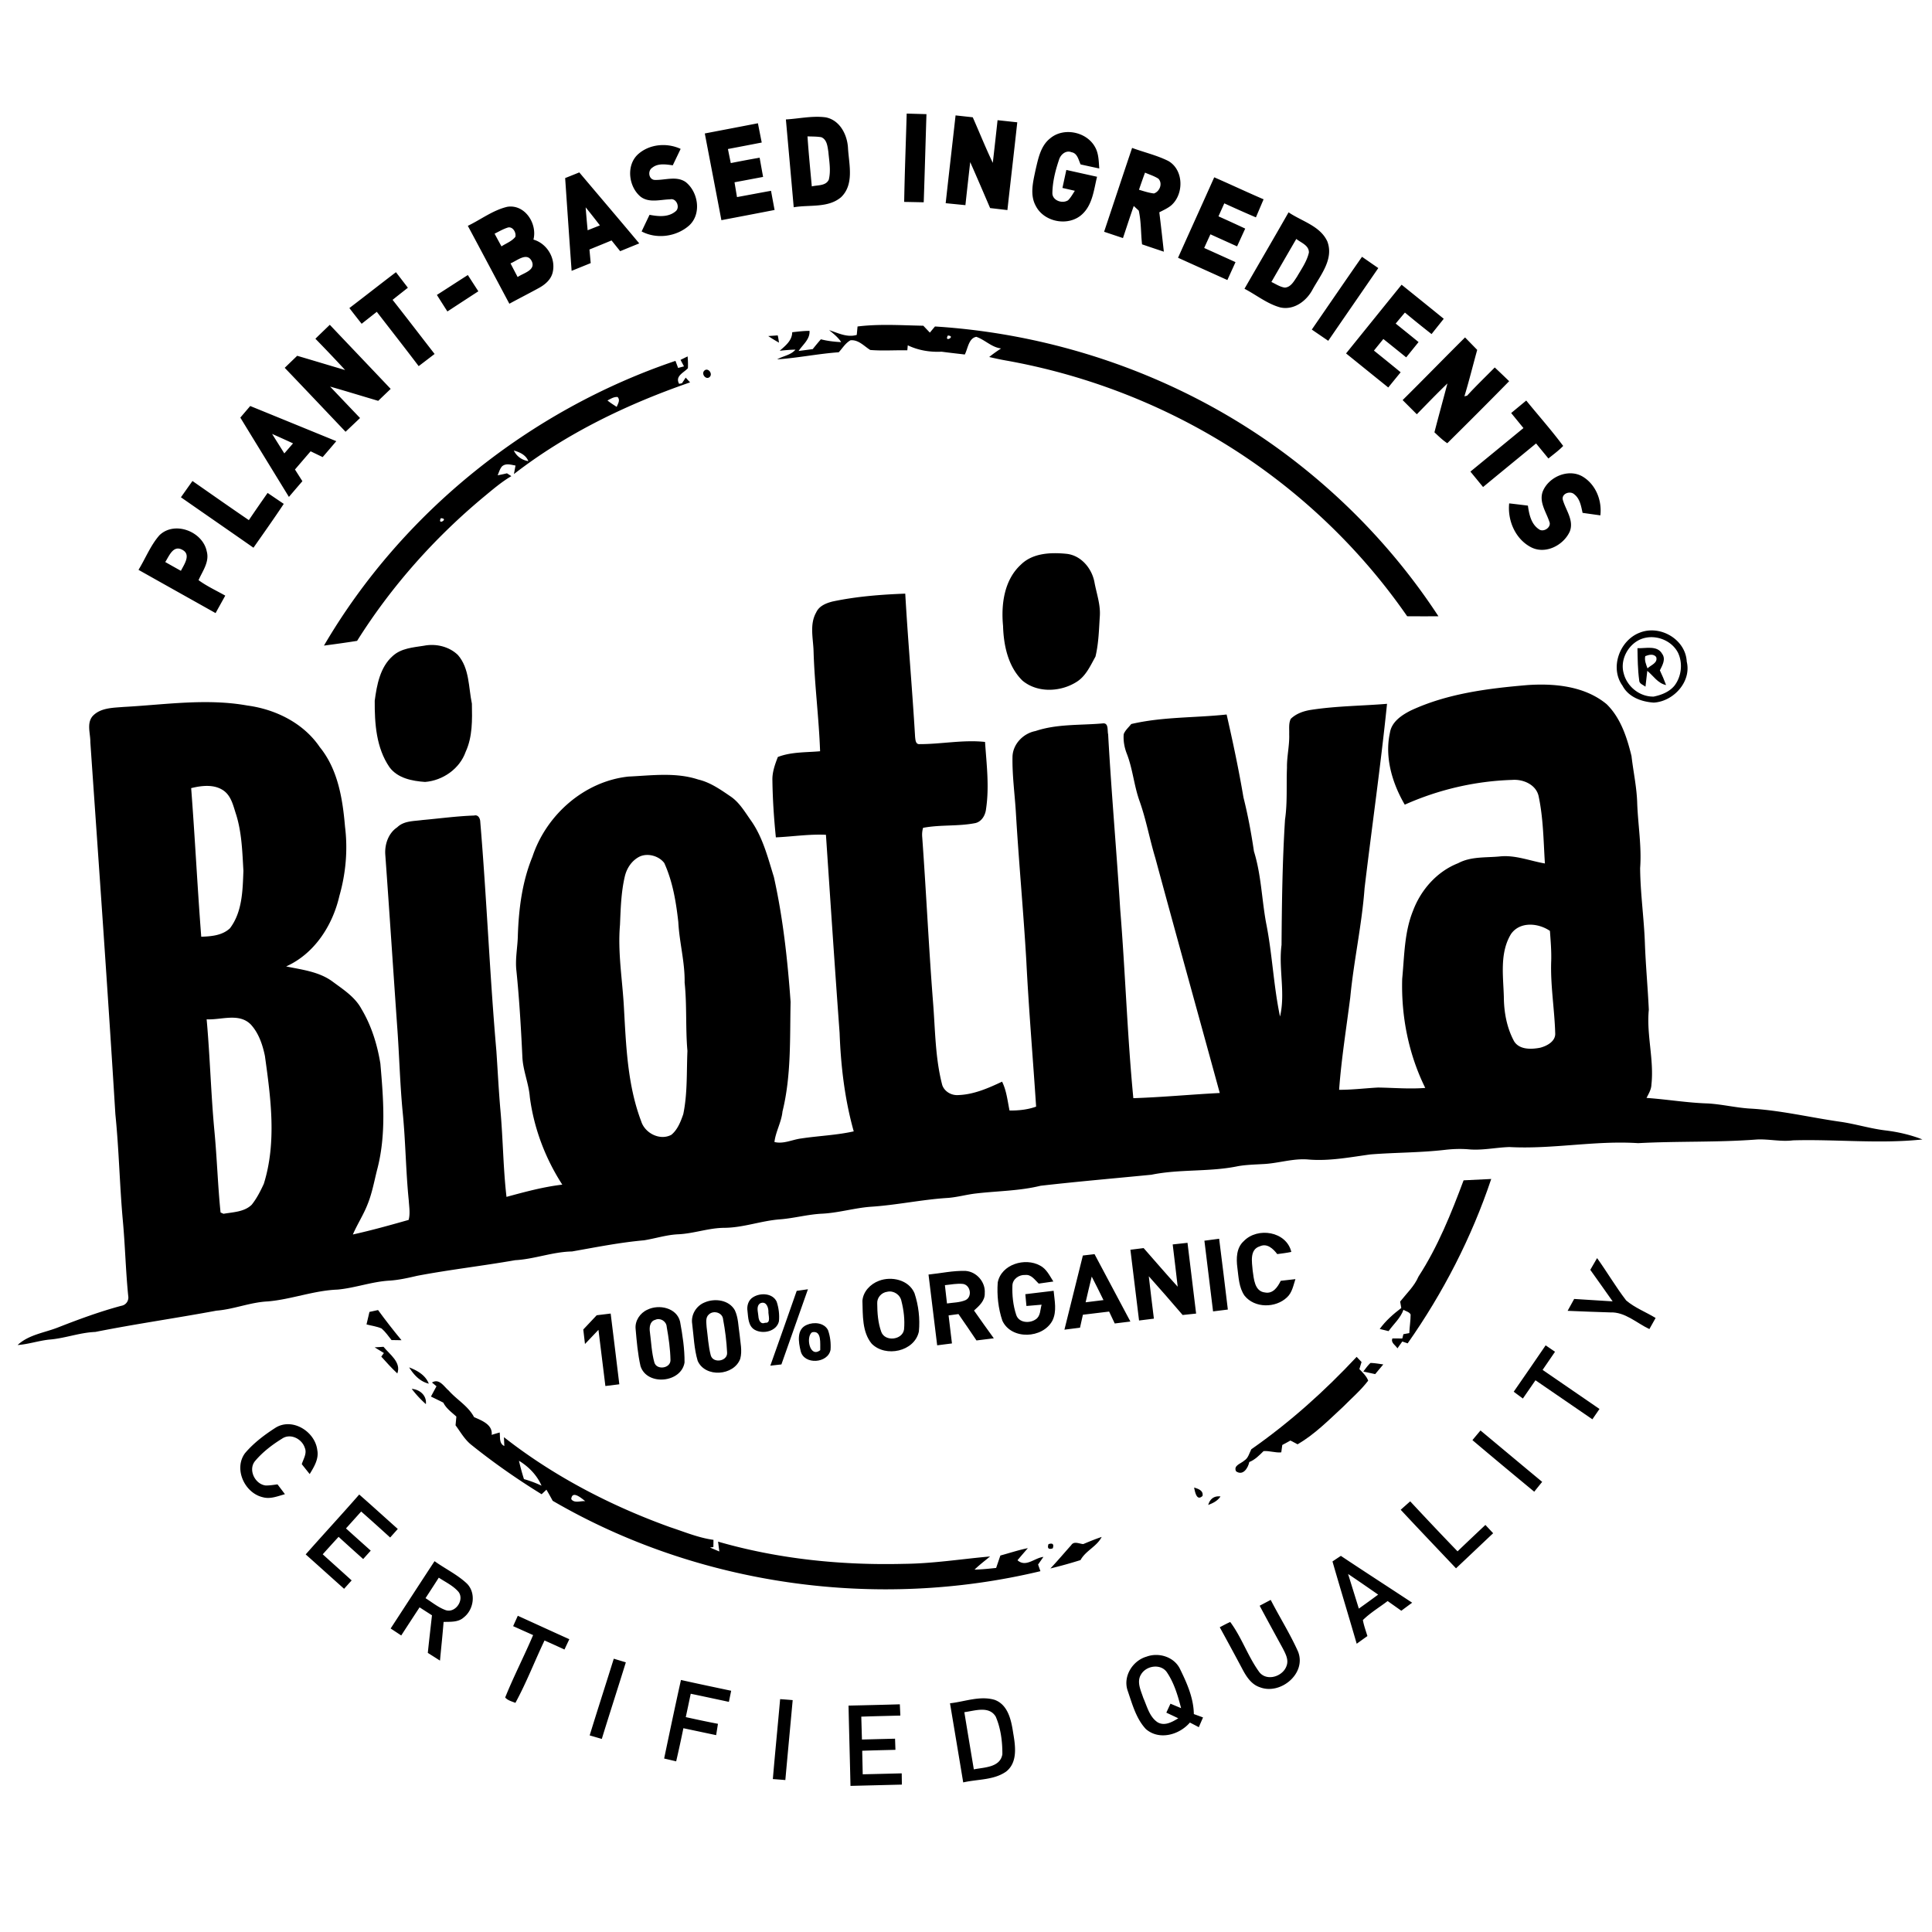
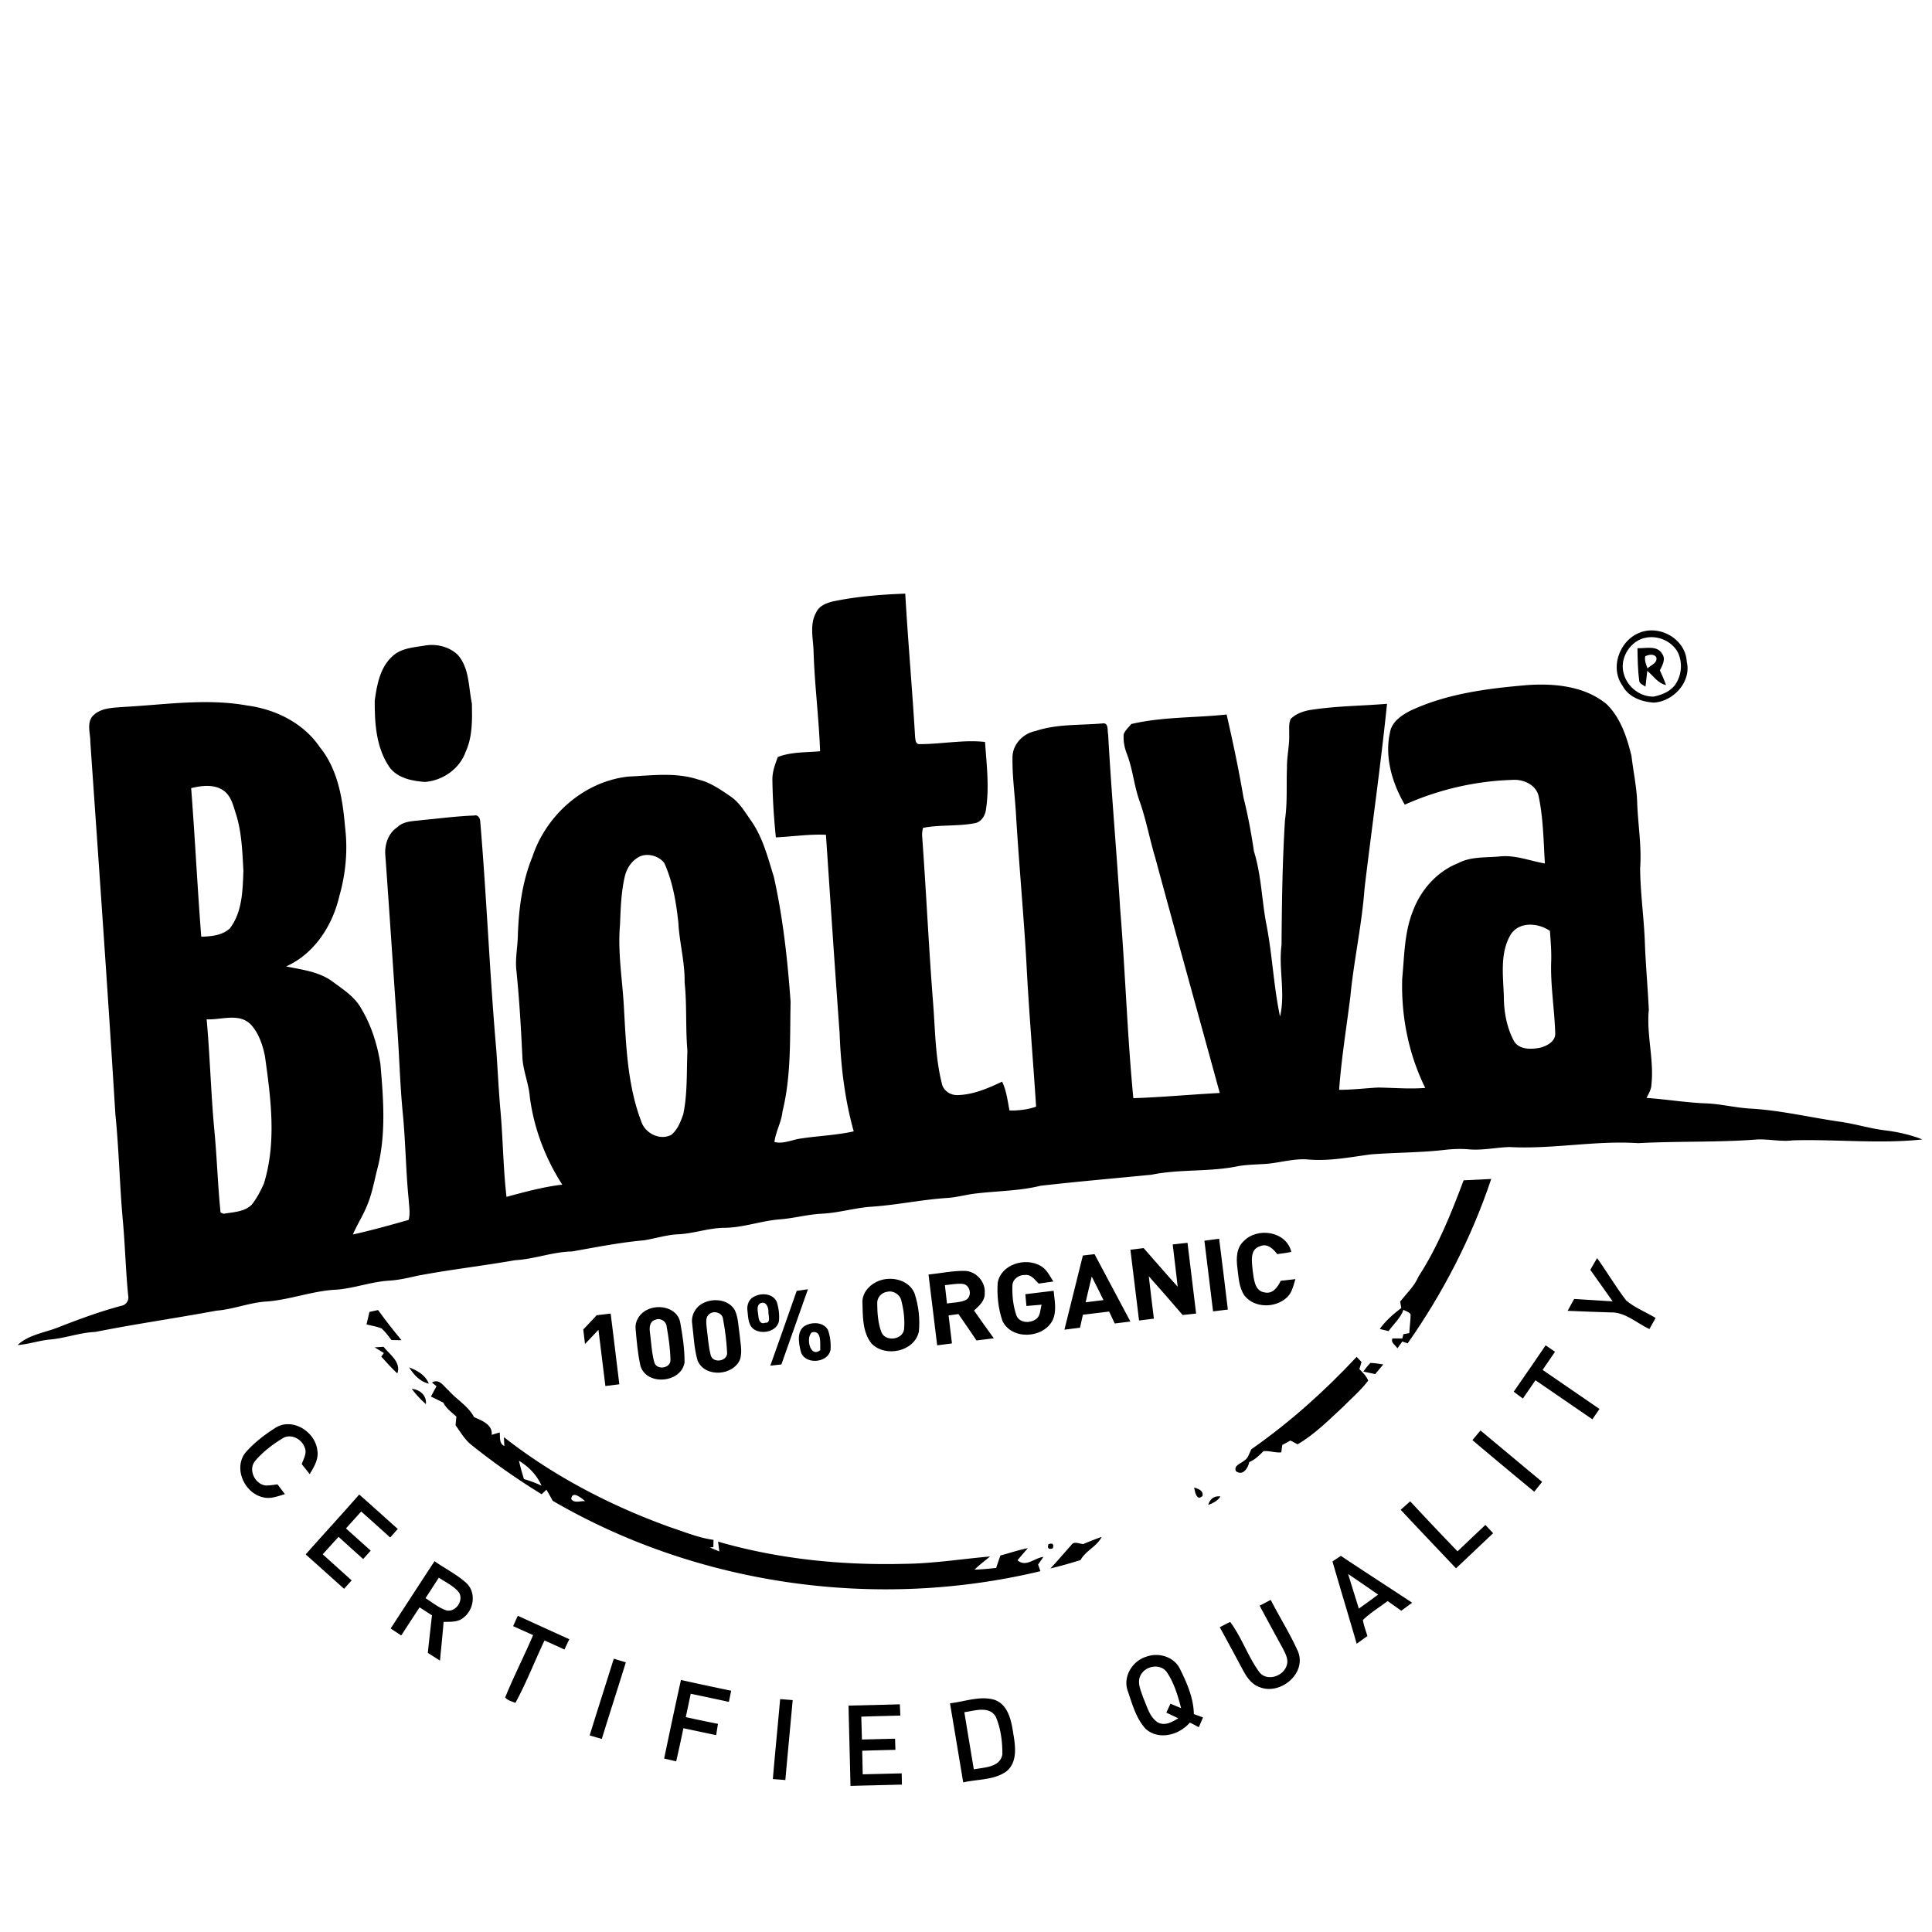
<svg xmlns="http://www.w3.org/2000/svg" viewBox="0 0 750 750">
-   <path d="M351.98 44.09c2.55.08 5.11.15 7.67.22-.36 11.41-.67 22.81-1.06 34.22-2.53-.05-5.06-.11-7.59-.15.2-11.43.65-22.86.98-34.29Zm-46.9 2.28c5.15-.3 10.34-1.51 15.5-.81 5.6 1.13 8.45 6.98 8.63 12.25.43 6.22 2.39 13.82-2.69 18.73-5.05 4.31-12.3 2.86-18.4 3.92-1-11.37-2.02-22.73-3.04-34.09m8.39 6.57c.43 6.48 1.08 12.95 1.67 19.42 2.23-.57 5.46-.11 6.6-2.63.87-3.53.14-7.22-.17-10.78-.33-2.05-.51-4.75-2.72-5.68-1.78-.31-3.59-.25-5.38-.33Zm57.48-8.14c2.22.24 4.44.49 6.67.73 2.61 5.89 5 11.88 7.78 17.69.64-5.52 1.25-11.04 1.85-16.56 2.55.27 5.1.55 7.65.82-1.23 11.36-2.58 22.71-3.83 34.07l-6.71-.78c-2.56-5.96-5.1-11.92-7.73-17.84-.63 5.57-1.26 11.14-1.86 16.71-2.56-.25-5.11-.51-7.66-.76 1.25-11.37 2.57-22.72 3.84-34.08Zm-97.35 7.01c6.88-1.32 13.75-2.62 20.62-3.96.49 2.49.98 4.99 1.48 7.48-4.37.85-8.75 1.69-13.12 2.52.36 1.81.73 3.64 1.11 5.46 3.72-.73 7.46-1.45 11.2-2.09.44 2.49.89 4.97 1.34 7.46-3.7.69-7.39 1.4-11.09 2.08.31 1.92.64 3.83.96 5.75 4.4-.8 8.8-1.65 13.21-2.44.45 2.48.92 4.96 1.38 7.44-6.88 1.34-13.76 2.65-20.65 3.96-2.12-11.23-4.3-22.44-6.44-33.66Zm134.11 1.87c5.21-4.37 14.07-2.54 17.35 3.34 1.47 2.54 1.46 5.55 1.67 8.38-2.42-.51-4.83-1.04-7.24-1.57-.83-1.75-1.22-4.33-3.51-4.73-2.23-.92-4.31.94-4.89 2.98-1.4 4.13-2.48 8.47-2.56 12.84-.04 2.95 3.89 4.27 6.1 2.82 1.07-1.07 1.8-2.42 2.62-3.68-1.6-.37-3.21-.74-4.81-1.1.5-2.33 1.01-4.66 1.51-6.99 3.97.89 7.94 1.77 11.92 2.65-1.23 5-1.73 10.77-5.7 14.49-5.23 4.98-14.9 3.2-18.11-3.23-2.36-4.33-1-9.39-.06-13.93 1.04-4.37 1.94-9.34 5.71-12.27Zm-159.91 6.1c4.45-3.9 11.13-4.43 16.42-1.98-1.01 2.12-2.03 4.25-3.05 6.37-2.66-.35-5.74-.9-8 .96-1.76 1.15-1.41 4.4.83 4.71 4.05.21 8.58-1.7 12.21.85 4.89 3.91 6.2 12.42 1.29 16.87-4.93 4.34-12.57 5.39-18.42 2.29 1.01-2.16 2.04-4.31 3.07-6.46 3.34.64 7.22 1.03 10.04-1.29 2-1.45.42-5.34-2.08-4.71-3.78.07-8.14 1.5-11.44-1.04-4.73-3.93-5.69-12.32-.87-16.57Zm180.81 30.19c3.63-10.85 7.21-21.71 10.87-32.55 4.67 1.73 9.6 2.84 14.07 5.08 6.02 3.46 6.11 12.89 1.09 17.25-1.38 1.13-3.03 1.85-4.6 2.67.63 5.09 1.2 10.18 1.76 15.28-2.83-.94-5.65-1.88-8.46-2.85-.49-4.35-.31-8.81-1.28-13.09-.48-.45-1.45-1.35-1.94-1.8-1.46 4.13-2.79 8.3-4.19 12.46-2.45-.82-4.88-1.63-7.32-2.45m13.54-16.31c1.9.57 3.8 1.21 5.8 1.44 2.26-.74 3.48-3.88 1.74-5.73-1.61-1.04-3.47-1.6-5.2-2.35-.81 2.2-1.59 4.42-2.34 6.64Zm-222.76-4.53c1.83-.73 3.66-1.46 5.49-2.2 7.75 9.2 15.57 18.33 23.27 27.56-2.47 1-4.94 2.01-7.4 3.02-1.12-1.39-2.23-2.78-3.35-4.17-2.85 1.19-5.72 2.35-8.58 3.52.17 1.76.33 3.52.49 5.28l-7.41 3c-.87-12-1.69-24-2.51-36.01m7.96 11.36c.22 2.97.49 5.93.77 8.9 1.58-.63 3.17-1.26 4.76-1.89-1.81-2.36-3.65-4.71-5.53-7.01Zm244.01-11.66c6.41 2.79 12.73 5.78 19.16 8.54-.99 2.34-1.99 4.68-2.98 7.01-4.12-1.74-8.2-3.58-12.27-5.44-.75 1.68-1.51 3.36-2.26 5.04 3.47 1.56 6.93 3.14 10.38 4.76-1.06 2.3-2.11 4.6-3.16 6.9l-10.35-4.68c-.81 1.76-1.62 3.53-2.42 5.3 4.06 1.83 8.11 3.66 12.16 5.5-1.05 2.32-2.11 4.63-3.16 6.95-6.38-2.89-12.78-5.76-19.15-8.65 4.67-10.42 9.4-20.81 14.05-31.23ZM181.61 87.67c5.11-2.46 9.79-6.11 15.37-7.4 6.81-1.03 11.68 6.57 10.1 12.74 5.37 1.54 8.83 7.47 7.43 12.89-.72 2.81-3.1 4.72-5.54 6.02-3.72 2.04-7.51 3.96-11.24 5.99-5.38-10.08-10.72-20.18-16.12-30.24M192 90.72c.88 1.64 1.77 3.28 2.67 4.92 1.81-1.18 4-1.95 5.38-3.68.44-1.63-.95-4.09-2.86-3.64-1.83.57-3.49 1.55-5.19 2.4m6.18 11.52c.91 1.77 1.84 3.54 2.77 5.31 2.12-1.54 7.1-2.56 5.49-6.12-1.84-3.75-5.72-.19-8.26.81Zm302.04-19.81c5.13 3.48 12.26 5.25 15.04 11.28 2.63 6.89-2.64 13.07-5.76 18.75-2.36 4.45-7.24 8.04-12.47 6.89-5.1-1.38-9.29-4.84-13.92-7.25 5.69-9.9 11.46-19.75 17.11-29.67m3 10.33c-3.24 5.56-6.45 11.13-9.67 16.7 1.71.79 3.34 1.94 5.24 2.19 2.32-.17 3.5-2.47 4.67-4.17 1.74-3.02 3.86-5.97 4.65-9.42.08-2.83-3.05-3.82-4.89-5.3Zm6.02 35.18c6.49-9.42 12.94-18.86 19.49-28.25 2.1 1.46 4.21 2.92 6.32 4.38-6.47 9.42-12.97 18.81-19.43 28.23-2.13-1.45-4.26-2.91-6.38-4.36Zm-373.61-8.35c6.05-4.6 12.02-9.32 18.08-13.92 1.54 2.01 3.09 4.02 4.63 6.03-1.98 1.56-3.97 3.12-5.94 4.7 5.49 6.96 10.87 14.01 16.31 21.01-2.06 1.58-4.11 3.15-6.18 4.72-5.36-7.08-10.83-14.06-16.26-21.08-1.96 1.55-3.93 3.09-5.88 4.64-1.6-2.02-3.19-4.06-4.76-6.1Zm33.97-5.1c4.01-2.55 7.99-5.16 12.01-7.72 1.35 2.1 2.72 4.21 4.08 6.31-4.01 2.61-8.01 5.22-12.01 7.83a867.12 867.12 0 0 1-4.08-6.42Zm352.94 22.71c7.19-8.89 14.36-17.8 21.56-26.67 5.46 4.4 10.92 8.79 16.36 13.22-1.58 1.98-3.16 3.95-4.73 5.94-3.49-2.73-6.94-5.51-10.34-8.35-1.21 1.41-2.4 2.84-3.59 4.27 2.96 2.38 5.93 4.77 8.88 7.18l-4.8 5.94c-2.95-2.38-5.9-4.77-8.87-7.13-1.22 1.5-2.44 3-3.65 4.5 3.47 2.79 6.93 5.58 10.37 8.42-1.61 1.96-3.21 3.93-4.81 5.9-5.47-4.4-10.92-8.81-16.38-13.22ZM332.9 126.74c8.46-1.05 17.04-.45 25.53-.29.84.89 1.69 1.78 2.54 2.67.66-.79 1.32-1.59 1.99-2.38 51.14 3.22 101.35 21.87 141.57 53.73 20.94 16.54 39.26 36.42 53.87 58.77-4.05.02-8.1.02-12.14-.01-18.85-27.24-43.54-50.4-71.84-67.61-25.8-15.7-54.56-26.49-84.3-31.74-2.05-.37-4.09-.82-6.11-1.29 1.47-1.19 3.02-2.28 4.61-3.32-3.69-.44-6.24-3.35-9.61-4.51-3 .53-3.28 4.59-4.48 6.86-3-.36-6.01-.68-9-1.09-4.52.22-9.04-.51-13.13-2.48-.05.48-.13 1.45-.18 1.94-4.8-.09-9.62.27-14.4-.13-2.41-1.5-4.51-4.02-7.63-3.77-1.95 1.04-3.12 3.07-4.59 4.66-8.01.57-15.9 2.22-23.9 2.75 2.33-1.34 5.28-1.61 7.11-3.77-2.06.03-4.1.22-6.13.44 2.21-1.96 4.82-3.94 4.86-7.2 2.23-.24 4.46-.53 6.71-.52.25 3.24-2.62 5.34-4.23 7.8l5.48-.72c1.02-1.29 2.08-2.56 3.16-3.81 2.58.65 5.23.97 7.89 1.09-1.22-1.88-2.98-3.26-4.69-4.66 3.51 1.13 6.93 2.96 10.73 1.87.08-.82.24-2.46.31-3.28m35.06 3.51c-1.61 2.92 3.33.23 0 0Zm-245.52 1.25c1.85-1.82 3.72-3.61 5.59-5.41 7.86 8.3 15.77 16.57 23.63 24.88-1.61 1.54-3.23 3.09-4.84 4.64-6.22-1.84-12.42-3.75-18.66-5.53 3.86 4.08 7.73 8.14 11.61 12.2-1.87 1.78-3.74 3.55-5.62 5.33-7.87-8.27-15.71-16.58-23.62-24.82 1.61-1.56 3.23-3.12 4.84-4.67 6.21 1.82 12.4 3.71 18.61 5.53-3.78-4.11-7.64-8.15-11.54-12.15Zm175.79-1.04c.92-.07 2.76-.19 3.68-.26.23.93.35 1.87.5 2.82-1.43-.81-2.83-1.64-4.18-2.56Zm246.27 24.85c8.14-8.04 16.1-16.26 24.23-24.32 1.57 1.61 3.15 3.22 4.72 4.84-1.67 6.01-3.15 12.06-4.97 18.03.26-.07.8-.21 1.07-.28 3.44-3.77 7.13-7.29 10.71-10.93 1.88 1.75 3.74 3.53 5.59 5.33-7.93 8.1-15.96 16.11-24.01 24.08-1.84-1.2-3.39-2.75-4.99-4.23 1.62-6.34 3.38-12.64 5.04-18.97-4.06 3.89-7.95 7.94-11.88 11.96-1.84-1.84-3.68-3.67-5.51-5.51ZM264.18 139.7c.69-.33 2.06-1.01 2.75-1.34.14 1.52.18 3.05.12 4.58-1.66 1.78-5.08 3.06-3.41 6.06.28-.06.83-.16 1.1-.22.36-.55 1.09-1.64 1.45-2.19.42.47 1.27 1.39 1.7 1.85-24.34 8.41-47.95 19.77-68.38 35.59.15-.83.46-2.48.61-3.31-1.72-.28-3.72-1-5.22.31-.87.98-1.2 2.29-1.71 3.48 1.21-.23 2.41-.48 3.61-.77.57.36 1.14.72 1.7 1.1-3.83 2.25-7.2 5.16-10.62 7.98-19.19 15.94-35.98 34.83-49.26 55.96-4.28.69-8.57 1.27-12.86 1.84 30.23-51.67 79.81-91.4 136.45-110.53.26.68.78 2.06 1.03 2.75.57-.16 1.71-.47 2.28-.62-.33-.63-1-1.89-1.34-2.52m-28.37 15.75c1.12.94 2.37 1.69 3.59 2.5.47-1.24 1.47-2.61.35-3.83-1.46-.14-2.71.73-3.94 1.33m-36.35 19.45c1.11 2.27 3.16 3.72 5.64 4.11-.97-2.39-3.29-3.48-5.64-4.11m-28.34 26.27c-1.48 2.99 3.36.09 0 0Zm102.26-57.25c1.39-1.43 3.44 1.11 2.14 2.39-1.4 1.35-3.4-1.1-2.14-2.39Zm313.25 16.41c1.95-1.61 3.9-3.23 5.85-4.84 4.78 5.87 9.82 11.54 14.34 17.62-1.74 1.81-3.79 3.28-5.73 4.87-1.6-1.95-3.2-3.89-4.79-5.84-6.85 5.65-13.74 11.26-20.58 16.92l-4.91-5.99c6.86-5.63 13.73-11.25 20.59-16.9-1.6-1.95-3.18-3.89-4.77-5.84Zm-493.34 1.78 3.84-4.5c11.14 4.54 22.27 9.1 33.41 13.65-1.75 2.07-3.51 4.13-5.29 6.18-1.56-.75-3.12-1.5-4.67-2.25-2.04 2.35-4.05 4.71-6.08 7.07l2.88 4.53c-1.75 2.03-3.49 4.07-5.23 6.11-6.29-10.27-12.59-20.52-18.86-30.79m12.34 6.34c1.57 2.53 3.16 5.04 4.74 7.56 1.13-1.3 2.26-2.6 3.38-3.9-2.7-1.23-5.4-2.47-8.12-3.66Zm493.18 22.54c2.24-5.96 10.35-9.4 15.91-5.77 4.88 3.14 7.19 9.18 6.53 14.84-2.31-.32-4.61-.64-6.9-.97-.57-2.57-1.01-5.51-3.25-7.22-1.58-1.46-4.97-.28-4.43 2.12 1.12 4.02 4.41 7.98 2.71 12.33-2.43 5.37-9.42 8.98-14.99 6.14-6.11-3.14-9.23-10.37-8.54-17.05 2.42.27 4.84.57 7.27.87.47 3.36 1.25 7.2 4.31 9.19 1.76 1.32 4.99-.82 4-2.99-1.21-3.71-3.96-7.42-2.62-11.49Zm-528.58 2.05c1.49-2.11 2.98-4.22 4.48-6.32 7.28 5.08 14.55 10.19 21.89 15.19 2.39-3.55 4.83-7.06 7.28-10.56 2.09 1.42 4.18 2.84 6.27 4.25-3.81 5.75-7.81 11.37-11.76 17.02-9.37-6.55-18.78-13.04-28.16-19.58Zm-8.36 14.76c5.88-5.74 16.85-1.48 18.39 6.27 1.11 4.08-1.65 7.61-3.19 11.14 3.23 2.37 6.9 4.04 10.37 6.01-1.25 2.26-2.51 4.52-3.76 6.78-9.98-5.6-19.96-11.18-29.92-16.79 2.73-4.45 4.65-9.46 8.11-13.41m2.27 10.37c2.02 1.15 4.05 2.29 6.08 3.42 1.27-2.52 4.14-6.42.4-8.24-3.46-1.78-5.01 2.61-6.48 4.82Zm332.11 1.07c4.61-4.61 11.7-4.86 17.79-4.25 5.63.61 9.8 5.64 10.81 10.97.79 4.35 2.38 8.64 2.1 13.12-.35 5.3-.45 10.63-1.7 15.82-2.01 3.59-3.77 7.67-7.46 9.89-6.2 3.87-15.1 4.26-20.88-.58-5.58-5.46-7.31-13.66-7.53-21.21-.8-8.32.4-17.8 6.87-23.76Z" />
  <path d="M323.35 233.47c9.23-1.94 18.66-2.67 28.07-3.02 1.06 18.56 2.73 37.09 3.82 55.64.14 1.11.17 2.94 1.8 2.78 8.45.01 16.91-1.77 25.35-.85.59 8.65 1.7 17.39.39 26.03-.25 2.37-1.64 4.85-4.09 5.46-6.7 1.35-13.65.56-20.36 1.86a9.971 9.971 0 0 0-.32 3.65c1.54 21.27 2.52 42.58 4.18 63.84.88 10.82.82 21.81 3.59 32.37.87 2.53 3.57 4.07 6.19 3.88 6.04-.2 11.66-2.68 17.04-5.21 1.73 3.51 2.11 7.43 2.89 11.21 3.49.02 7.01-.32 10.32-1.52-1.24-18.91-2.86-37.79-3.81-56.72-1.11-19.02-2.89-37.99-4.02-57-.42-7.34-1.47-14.65-1.34-22 .07-4.97 4.16-9.18 8.93-10.08 8.42-2.83 17.42-2.18 26.15-2.97 2.34-.24 1.67 2.8 2.05 4.24 1.25 22.66 3.28 45.28 4.68 67.93 1.99 24.42 2.75 48.94 5.1 73.32 11.19-.36 22.36-1.44 33.55-2.01-8.32-30.42-16.78-60.79-25.02-91.24-2.23-7.36-3.57-14.98-6.17-22.23-2.11-5.96-2.6-12.36-4.9-18.26-.94-2.39-1.4-4.99-1.2-7.56.58-1.55 1.93-2.65 2.92-3.94 12.15-2.85 24.69-2.37 37.03-3.7 2.44 10.67 4.72 21.39 6.54 32.19 1.74 6.9 3.03 13.9 4.07 20.94 2.8 8.98 3.02 18.45 4.69 27.65 2.44 12.06 2.89 24.42 5.43 36.47 2.16-9.19-.62-18.55.59-27.79.12-16.21.33-32.45 1.35-48.64.98-6.68.48-13.44.76-20.17-.08-4.38 1.03-8.67.86-13.05.08-1.96-.28-4.09.61-5.91 2.15-2.1 5.12-3.09 8.04-3.52 9.71-1.49 19.55-1.51 29.33-2.32-2.45 23.9-5.87 47.71-8.72 71.57-1.04 14.22-4.19 28.18-5.55 42.37-1.52 11.96-3.45 23.87-4.33 35.9 5.05.02 10.07-.61 15.1-.88 6.11.09 12.23.64 18.34.15-6.47-13.1-9.38-27.8-8.95-42.38.86-8.84.8-17.99 4.19-26.36 3.05-8.16 9.33-15.3 17.54-18.5 4.93-2.65 10.65-2.1 16.04-2.61 6.02-.68 11.78 1.71 17.63 2.72-.55-8.62-.61-17.36-2.38-25.83-.83-4.69-5.95-6.95-10.29-6.61-14.35.43-28.64 3.76-41.73 9.61-4.84-8.26-7.87-18.39-5.76-27.93.66-4.26 4.61-6.87 8.18-8.66 14.15-6.57 29.87-8.53 45.27-9.84 10.54-.71 22.22.42 30.66 7.41 5.46 5.32 7.91 12.92 9.67 20.16.71 6.18 2.08 12.29 2.22 18.54.33 8.32 1.75 16.6 1.13 24.93.07 9.69 1.49 19.32 1.84 29 .31 8.68 1.13 17.33 1.53 26-.96 9.72 2.08 19.35 1.01 29.07-.05 1.89-1.07 3.52-1.9 5.16 7.97.56 15.87 1.91 23.86 2.15 5.37.32 10.63 1.6 16.01 1.97 11.85.61 23.43 3.43 35.16 5.11 6.03.84 11.86 2.71 17.91 3.41 4.84.6 9.61 1.71 14.16 3.48-16.71 1.79-33.5-.13-50.25.35-4.65.6-9.27-.54-13.91-.34-15.37 1.19-30.79.6-46.18 1.43-16.69-1.1-33.29 2.42-49.98 1.51-5.31.16-10.59 1.39-15.91.88-3.07-.26-6.16-.13-9.21.22-9.59 1.11-19.27 1-28.88 1.77-7.92 1.08-15.89 2.64-23.92 1.98-6.1-.57-11.96 1.56-18 1.77-3.17.19-6.35.26-9.47.81-11.06 2.31-22.52 1.05-33.59 3.32-14.34 1.41-28.72 2.64-43.03 4.28-8.2 2.02-16.7 2.01-25.04 2.99-3.67.41-7.24 1.45-10.93 1.73-10.09.62-20 2.81-30.09 3.44-6.37.5-12.54 2.4-18.93 2.69-5.41.28-10.67 1.75-16.06 2.18-7.36.53-14.36 3.27-21.77 3.3-6.14.05-11.96 2.29-18.08 2.52-4.43.24-8.69 1.63-13.05 2.33-9.41.83-18.67 2.7-27.95 4.33-7.51.14-14.6 2.98-22.08 3.39-12.65 2.22-25.41 3.66-38.04 6.06-3.6.84-7.22 1.66-10.92 1.88-6.77.42-13.21 2.85-19.95 3.47-9.21.34-17.92 3.8-27.08 4.59-6.8.31-13.19 3.06-19.97 3.59-15.65 2.91-31.4 5.15-47.02 8.26-6.13.24-11.9 2.54-18 2.98-4.09.46-8.03 1.81-12.15 2.1 4.29-4.03 10.42-4.75 15.71-6.84 8.04-3.15 16.16-6.14 24.51-8.38 1.85-.29 3.04-1.98 2.72-3.82-.98-9.68-1.19-19.42-2.08-29.12-1.26-13.79-1.5-27.65-2.91-41.43-2.95-48.17-6.39-96.31-9.72-144.46.05-3.32-1.5-7.28.89-10.1 3.05-3.26 7.86-3.2 11.98-3.55 16-.86 32.14-3.42 48.09-.55 10.95 1.46 21.79 6.81 28.1 16.13 7.06 8.67 8.89 20.09 9.81 30.91 1.12 8.98.3 18.13-2.18 26.83-2.62 11.46-9.67 22.48-20.68 27.41 6.14 1.27 12.72 2.01 17.94 5.82 4.14 3.08 8.76 5.98 11.28 10.66 3.88 6.48 6.15 13.8 7.36 21.23 1.17 13.47 2.27 27.26-1.08 40.52-1.24 4.72-2.04 9.58-3.89 14.12-1.58 4.06-3.98 7.72-5.71 11.71 7.28-1.61 14.49-3.63 21.65-5.66.67-2.48.2-5.06.05-7.57-1.15-11.33-1.22-22.73-2.34-34.06-1.1-11.34-1.34-22.74-2.2-34.1-1.54-21.97-2.97-43.95-4.56-65.91-.33-4.03 1.14-8.46 4.62-10.77 2.58-2.55 6.41-2.35 9.75-2.82 6.7-.6 13.38-1.52 20.11-1.75 1.59-.42 2.35 1.15 2.38 2.46 2.49 29.65 3.67 59.39 6.26 89.03.52 7.7.9 15.41 1.58 23.11 1 11.13 1.05 22.33 2.34 33.44 7.13-1.93 14.3-3.89 21.66-4.75-6.62-10.26-11.01-21.86-12.6-33.97-.42-5.43-2.76-10.5-2.91-15.95-.53-11.02-1.17-22.04-2.29-33.02-.56-4.64.47-9.24.55-13.87.35-10.36 1.69-20.81 5.65-30.46 5.35-16.21 20.05-29.26 37.22-31.14 9.01-.41 18.34-1.74 27.1 1.13 4.74 1.1 8.76 3.96 12.72 6.66 3.36 2.32 5.44 5.93 7.75 9.2 4.65 6.54 6.6 14.44 8.95 21.98 3.55 15.95 5.32 32.23 6.49 48.51-.31 14.21.29 28.63-3.15 42.55-.4 4.11-2.65 7.79-3.12 11.83 3.53.88 6.9-.93 10.36-1.37 6.79-1.03 13.69-1.26 20.42-2.76-3.5-12.44-5.02-25.38-5.49-38.28-1.88-25.61-3.57-51.23-5.3-76.85-6.51-.31-12.96.71-19.44 1-.74-7.33-1.24-14.69-1.34-22.05-.12-3.2.98-6.22 2.11-9.15 5.24-2.03 10.9-1.73 16.4-2.23-.46-12.92-2.14-25.77-2.53-38.69-.12-5.05-1.64-10.51 1.01-15.19 1.16-2.59 3.95-3.65 6.51-4.29M74.21 305.95c1.48 19.21 2.42 38.48 3.91 57.69 3.89-.14 8.16-.47 11.15-3.29 4.81-6.35 4.93-14.69 5.22-22.3-.42-7.31-.62-14.72-2.8-21.77-1.09-3.25-1.81-7.05-4.71-9.24-3.65-2.71-8.62-2.11-12.77-1.09m174.14 26.55c-3.08 1.51-5.09 4.56-5.83 7.86-1.41 6.1-1.58 12.41-1.84 18.65-.93 10.63.93 21.23 1.51 31.83.85 14.94 1.35 30.29 6.72 44.44 1.44 4.64 7.3 7.62 11.7 5.25 2.44-1.99 3.62-5.11 4.63-8 1.68-8.07 1.26-16.36 1.62-24.55-.78-8.84-.16-17.71-1.09-26.55.14-7.93-2.05-15.6-2.45-23.47-.87-7.81-2.17-15.71-5.44-22.92-2.06-2.77-6.37-3.98-9.53-2.54m338.23 30.07c-4.46 7.32-3.02 16.27-2.79 24.4.04 5.95 1.13 11.99 3.99 17.27 2.08 3.32 6.65 3.14 10.04 2.5 2.66-.66 6.12-2.49 5.91-5.67-.27-9.38-1.91-18.7-1.55-28.09.11-3.88-.22-7.75-.5-11.61-4.51-3.09-11.63-3.74-15.1 1.2M80.22 395.7c1.31 14.44 1.66 28.96 3.02 43.4 1 10.51 1.31 21.09 2.38 31.58.29.13.86.38 1.14.51 3.74-.65 8.06-.7 10.94-3.5 1.97-2.45 3.4-5.29 4.71-8.12 5.04-16.14 2.71-33.26.43-49.66-.9-4.36-2.42-8.88-5.48-12.2-4.58-4.63-11.47-1.7-17.14-2.01Zm556.25-150.07c7.9-3.22 17.87 2.51 18.32 11.19 1.91 7.84-5.19 15.52-12.83 15.93-4.73-.32-9.77-2.12-12.1-6.56-5.02-6.94-1.14-17.57 6.61-20.56m-.14 2.79c-4.62 2.3-7.49 8.02-5.99 13.06 1.33 5.14 6.28 9.08 11.64 8.93 3.02-.62 6.17-1.86 8.14-4.36 2.62-3.54 3.17-8.53 1.34-12.53-2.64-5.35-9.79-7.72-15.13-5.1Z" />
  <path d="M164.51 250.68c4.64-.94 9.84.26 13.26 3.6 4.52 5.19 4.08 12.53 5.42 18.89.13 6.27.27 12.85-2.42 18.68-2.32 6.6-8.87 11.16-15.76 11.7-5.01-.35-10.63-1.42-13.81-5.72-5.16-7.52-5.79-16.98-5.73-25.82.82-6.15 2.08-13.02 6.97-17.34 3.27-3.02 7.9-3.33 12.07-3.99Zm471.15.94c3.15.15 7.67-1.21 9.58 2.18 1.52 2.1.09 4.46-.88 6.44.88 1.86 1.69 3.75 2.41 5.7-3.22-.67-4.93-3.58-7.29-5.52-.26 2.04-.46 4.1-.71 6.15-.89-.74-2.46-1.1-2.44-2.51-.56-4.12-.6-8.29-.67-12.44m3.03 3.09c-.38 1.65.32 3.23.87 4.75 1.3-1.3 4.14-2.09 3.36-4.44-1.1-1.33-2.87-.84-4.23-.31ZM568.17 458.2c3.57-.17 7.14-.35 10.72-.52-7.61 22.72-18.68 44.21-32.44 63.81-.7-.25-1.39-.49-2.08-.72-.47.66-1.42 1.99-1.89 2.66-.72-1.24-2.7-2.18-1.94-3.86.96.01 2.87.02 3.83.03.1-.42.32-1.25.43-1.67.57-.1 1.72-.32 2.29-.42.08-2.42.52-4.81.51-7.22-.52-1.06-1.89-1.23-2.77-1.85-1.16 3.27-3.83 5.55-5.79 8.3l-3.43-.84c2.31-3.19 5.25-5.78 8.37-8.14-.11-.63-.33-1.87-.44-2.49 2.49-3.16 5.52-5.96 7.13-9.73 7.51-11.57 12.68-24.47 17.5-37.34Zm-85.36 23.62c5.34-5.58 16.56-3.86 18.48 4.17-1.8.4-3.64.6-5.46.85-1.59-2.07-3.92-4.33-6.75-3.03-4.07 1.23-3.06 6.16-2.8 9.38.47 3.16.67 8.13 4.8 8.55 3.11.61 4.93-2.14 6.1-4.53 1.89-.24 3.79-.46 5.7-.65-.81 2.45-1.27 5.24-3.27 7.07-4.41 4.21-12.57 4.27-16.49-.66-2.2-3.16-2.29-7.19-2.78-10.88-.46-3.55-.4-7.68 2.47-10.27Zm-15.26-.18c1.91-.26 3.81-.51 5.72-.76 1.17 9.16 2.28 18.32 3.38 27.49-1.91.24-3.83.47-5.74.71-1.11-9.15-2.26-18.29-3.36-27.44Zm-12.31 1.45c1.91-.22 3.83-.43 5.75-.63 1.09 9.16 2.26 18.31 3.34 27.47-1.75.18-3.49.36-5.23.55-4.32-5.07-8.72-10.07-13.14-15.04.6 5.49 1.32 10.97 1.98 16.46-1.93.23-3.84.47-5.76.72-1.1-9.16-2.25-18.32-3.36-27.47 1.71-.22 3.42-.44 5.14-.64 4.4 5 8.74 10.06 13.22 14.99-.58-5.48-1.32-10.94-1.94-16.41Zm-34.87 4.3c1.51-.18 3.02-.36 4.53-.53 4.63 8.72 9.28 17.44 13.92 26.16-2.03.25-4.06.49-6.08.75-.73-1.55-1.45-3.08-2.18-4.62-3.39.39-6.79.81-10.18 1.23-.38 1.67-.75 3.35-1.12 5.03-2.02.25-4.04.5-6.05.77 2.4-9.59 4.77-19.19 7.16-28.79m1.07 18.16c2.31-.29 4.62-.58 6.93-.86-1.48-3.06-3-6.1-4.56-9.12-.83 3.32-1.6 6.65-2.37 9.98Zm195.91-12.6c.87-1.53 1.75-3.05 2.64-4.56 3.88 5.4 7.24 11.17 11.29 16.44 3.38 2.89 7.65 4.49 11.43 6.8-.82 1.43-1.62 2.87-2.42 4.31-4.98-2.33-9.44-6.73-15.28-6.47-5.49-.18-10.98-.36-16.46-.61.84-1.54 1.68-3.08 2.54-4.61 4.98.31 9.96.64 14.94.94-2.87-4.1-5.79-8.16-8.68-12.24Zm-230.03 4.9c1.37-7.04 10.6-9.8 16.45-6.55 2.48 1.28 3.7 3.93 5.14 6.18-1.9.29-3.79.56-5.68.81-1.49-1.41-2.86-3.6-5.2-3.35-2.38-.16-4.89 1.52-5.01 4.03-.15 3.85.26 7.8 1.48 11.48 1.01 3.11 5.2 3.39 7.57 1.71 1.9-1.22 1.71-3.77 2.28-5.68-1.97.15-3.93.32-5.89.5-.15-1.54-.29-3.06-.43-4.58 3.66-.43 7.33-.88 10.99-1.32.35 3.83 1.33 7.97-.48 11.6-3.77 7.01-15.93 7.54-19.42.02-1.6-4.73-2.16-9.89-1.8-14.85Zm-26.87-3.07c4.8-.49 9.59-1.58 14.44-1.41 4.27.34 7.73 4.36 7.39 8.65.13 2.93-2.2 4.94-4.16 6.73 2.53 3.61 5.08 7.21 7.68 10.78-2.25.27-4.49.55-6.73.83-2.31-3.44-4.63-6.85-6.99-10.24-1.28.16-2.57.34-3.84.52.43 3.62.88 7.25 1.31 10.88-1.92.24-3.83.48-5.74.73-1.11-9.16-2.27-18.32-3.36-27.47m6.36 4.12.81 7.11c2.38-.37 4.89-.33 7.15-1.28 2.75-1.25 2.03-5.78-.86-6.3-2.38-.28-4.75.25-7.1.47Zm-25.61-1.69c4.91-1.89 11.62-.37 13.81 4.81 1.57 4.74 2.18 9.9 1.7 14.87-1.67 7.81-12.97 10.18-18.33 4.72-3.74-4.53-3.41-11.09-3.59-16.64.27-3.61 3.13-6.54 6.41-7.76m3.23 4.25c-2.22.28-4.03 2.25-3.89 4.54.01 3.68.3 7.48 1.55 10.98 1.42 4.01 8.28 3.25 8.86-.91.34-3.69-.11-7.45-1.02-11.02-.48-2.47-3.06-4.17-5.5-3.59Zm-35.15-.35c1.45-.22 2.91-.42 4.36-.62-3.42 9.73-6.89 19.44-10.3 29.18-1.44.15-2.87.31-4.3.48 3.41-9.69 6.89-19.34 10.24-29.04Zm-16.82 2.39c2.81-1.72 7.51-1.51 9.05 1.82.8 2.43 1.13 5.06.87 7.62-.91 3.93-6.24 5.1-9.43 3.27-2.49-1.46-2.49-4.7-2.77-7.21-.34-2.1.35-4.42 2.28-5.5m2.62 2.46c-1.65 1.17-.77 3.34-.67 5 .08 1.41.78 3.32 2.62 2.53 2.47.27 1.11-3.1 1.27-4.49-.05-1.81-1.05-4.05-3.22-3.04Zm-21.54-.36c3.95-1.72 9.48-.99 11.73 3.04 1.37 2.9 1.33 6.2 1.83 9.32.28 3.14 1.1 6.38.27 9.5-2.43 6.66-13.61 7.47-16.53.82-1.39-4.64-1.53-9.56-2.13-14.34-.58-3.52 1.57-7.04 4.83-8.34m1.71 4.61c-1.5 1.21-1.02 3.31-.94 4.98.49 3.65.66 7.39 1.61 10.96.91 3.24 6.59 2.32 6.34-1.09-.21-4.34-.76-8.67-1.56-12.93-.21-2.57-3.64-3.57-5.45-1.92Zm-23.9-1.8c4.47-2.2 11.35-.74 12.65 4.62.96 5.23 1.79 10.58 1.74 15.9-1.3 7.94-14.6 9.13-17.09 1.41-1.07-4.72-1.48-9.59-1.9-14.4-.35-3.2 1.73-6.26 4.6-7.53m3.02 3.94c-2.15.56-2.35 3.02-2.07 4.84.52 3.93.66 7.95 1.74 11.78.95 3 6.22 2.25 6.24-.92-.08-4.37-.71-8.72-1.47-13-.12-2.13-2.5-3.61-4.44-2.7Zm-110.95-3.06c1.11-.25 2.23-.49 3.34-.73 2.91 3.99 5.95 7.9 9.11 11.71-.97-.02-2.91-.05-3.88-.06-1.23-1.54-2.35-3.18-3.84-4.48-1.86-.84-3.92-1.07-5.87-1.59.37-1.62.76-3.24 1.14-4.85Zm88.22 1.29c1.81-.22 3.61-.45 5.42-.66 1.12 9.15 2.27 18.3 3.36 27.46-1.81.22-3.61.45-5.41.67-.9-7.27-1.78-14.54-2.69-21.81-1.75 1.83-3.49 3.66-5.23 5.5-.23-1.89-.45-3.76-.66-5.63 1.74-1.84 3.48-3.69 5.21-5.53Zm81.62 3.71c2.69-1.19 6.67-.83 8.16 2.03.87 2.42 1.18 5.08 1 7.65-.96 5.34-10.32 5.97-11.6.51-.84-3.44-1.71-8.53 2.44-10.19m1.98 2.9c-2.52 1.72-.91 10.14 3.18 6.94-.1-2.44.68-7.83-3.18-6.94Zm-169.8 5.85c.86-.05 2.58-.16 3.44-.21 2.38 2.94 6.98 6.02 5.36 10.34-2.21-2.06-4.22-4.3-6.23-6.54.25-.34.76-1.04 1.02-1.39-1.21-.73-2.41-1.46-3.59-2.2Zm442.18 17.23c4.18-5.97 8.27-12.01 12.4-18.01 1.21.82 2.42 1.65 3.64 2.49-1.61 2.34-3.22 4.69-4.82 7.04 7.36 5.05 14.73 10.1 22.08 15.17-.93 1.33-1.85 2.66-2.76 4.01-7.37-5.05-14.72-10.11-22.09-15.15-1.63 2.36-3.25 4.73-4.89 7.09-1.19-.89-2.38-1.77-3.56-2.64ZM485.76 562.6c14.91-10.41 28.49-22.6 40.89-35.87.48.5 1.43 1.5 1.9 2-.21.68-.63 2.06-.84 2.75 1.28 1.36 2.74 2.67 3.42 4.48-2.88 3.8-6.54 6.91-9.87 10.29-5.56 5.14-10.95 10.6-17.54 14.43-.69-.37-2.08-1.1-2.77-1.47-1.07.57-2.12 1.14-3.17 1.73-.1.72-.29 2.14-.39 2.86-2.32.24-4.59-.68-6.88-.48-1.67 1.64-3.31 3.35-5.54 4.24-.47 2.32-2.46 5.51-5.14 3.59-1.1-2.29 1.91-2.96 3.18-4.15 1.58-.95 1.95-2.89 2.75-4.4Z" />
  <path d="M529.25 532.43c.87-1.15 1.7-2.35 2.77-3.33 1.66.03 3.31.34 4.97.57-1.05 1.25-2.1 2.5-3.14 3.76-1.53-.33-3.09-.67-4.6-1Zm-370.42-1.61c3.16 1.21 6.33 2.99 7.63 6.32-3.44-.82-5.83-3.44-7.63-6.32Zm8.86 5.88c2.86-1.73 4.61 1.54 6.5 3.12 3.13 3.56 7.58 5.99 9.83 10.3 2.96 1.31 7.32 2.91 6.84 6.9 1.03-.33 2.07-.64 3.12-.93.25 1.88-.31 4.24 1.8 5.26-.04-.86-.11-2.58-.15-3.44 19.32 15.15 41.42 26.62 64.48 34.93 5.56 1.82 11.02 4.14 16.86 4.93-.01.92-.02 1.85-.04 2.79l-1.32.18c1.2.52 2.41 1.03 3.63 1.54-.16-1.29-.32-2.56-.49-3.82 23.39 6.76 47.93 9.24 72.23 8.62 11.19-.1 22.25-1.88 33.37-2.86-2.04 1.67-4.14 3.26-6.03 5.1 2.8-.06 5.59-.35 8.38-.65.55-1.61 1.09-3.22 1.65-4.82 3.55-.96 7.04-2.13 10.66-2.86-1.34 1.55-2.7 3.11-4.02 4.69 3.25 2.91 6.6-.92 10.06-1.29-.52.74-1.55 2.22-2.07 2.96.3.86.6 1.72.91 2.58-63.55 15.24-132.8 5.59-189.34-27.32-.79-1.46-1.59-2.9-2.43-4.32-.46.45-1.4 1.33-1.87 1.77-9.44-5.81-18.54-12.16-27.19-19.1-2.64-2.05-4.27-5.02-6.22-7.66l.32-3.38c-1.83-1.68-3.94-3.13-5.07-5.42-1.59-.81-3.2-1.58-4.8-2.36.72-1.34 1.43-2.67 2.15-3.99-.44-.37-1.31-1.09-1.75-1.45m33.77 30.36a89.48 89.48 0 0 0 1.94 7.13c2.35.65 4.62 1.52 6.83 2.55-1.81-4.11-4.97-7.36-8.77-9.68m20.3 14.89c1.18 1.74 3.69.62 5.43.81-1.46-1.16-5.1-4.36-5.43-.81Zm-61.93-42.8c3.18.26 5.86 2.58 5.5 5.93a41.183 41.183 0 0 1-5.5-5.93Zm-52.72 15c6.54-3.87 15.21 1.63 16.06 8.77.67 3.43-1.25 6.52-2.95 9.31-1.03-1.29-2.05-2.56-3.07-3.85.63-2.03 2.09-4.16 1.18-6.32-1.11-3.52-5.62-5.81-8.86-3.56-3.81 2.35-7.45 5.14-10.36 8.56-2.94 3.36-.19 9.11 4.03 9.6 1.54.03 3.07-.24 4.59-.43.96 1.26 1.93 2.53 2.88 3.81-2.78.76-5.67 2.01-8.59 1.18-7.08-1.63-11.4-11.05-6.89-17.12 3.36-3.96 7.61-7.16 11.98-9.95Zm464.49 4.91c1.03-1.26 2.08-2.51 3.13-3.75 7.98 6.65 15.94 13.32 23.94 19.95-1.03 1.26-2.06 2.54-3.08 3.82-8.03-6.64-16.04-13.29-23.99-20.02Zm-108.05 18.4c1.59.49 3.67 1.15 3.27 3.26-2.3 2.2-2.93-1.67-3.27-3.26Zm-324.1 2.71c5.03 4.41 9.97 8.92 14.97 13.37l-2.96 3.32c-3.73-3.39-7.46-6.76-11.25-10.09-1.96 2.19-3.93 4.37-5.9 6.56 3.19 2.89 6.4 5.76 9.61 8.63-.98 1.08-1.96 2.17-2.93 3.26-3.2-2.86-6.39-5.73-9.55-8.62-2.07 2.24-4.11 4.51-6.16 6.78 3.73 3.39 7.5 6.74 11.23 10.14-.98 1.07-1.96 2.16-2.93 3.25-4.98-4.44-9.93-8.92-14.91-13.35 6.88-7.8 13.94-15.42 20.78-23.25Zm329.58 4.04c.66-2.28 2.25-3.6 4.76-3.29-1.11 1.7-2.91 2.61-4.76 3.29Zm74.72 1.88c1.23-1.09 2.46-2.19 3.69-3.27 6.07 6.52 12.18 13 18.38 19.41 3.58-3.44 7.19-6.85 10.81-10.25l3.01 3.22c-4.82 4.53-9.6 9.1-14.42 13.62-7.17-7.57-14.37-15.1-21.47-22.73Zm-123.23 13.32c2.36-.99 4.72-1.96 7.15-2.77-1.9 3.75-6.2 5.3-8.21 8.98-3.86 1.22-7.77 2.3-11.7 3.26 2.78-2.94 5.38-6.03 8.07-9.04 1.1-1.72 3.1-.53 4.69-.43Zm-13.5.03c1.64-.54 2.19.01 1.66 1.63-1.64.52-2.19-.03-1.66-1.63Zm110.25 6.72c1.07-.74 2.16-1.45 3.25-2.17 9.18 6.12 18.46 12.1 27.68 18.18-1.41 1.04-2.81 2.07-4.21 3.12-1.77-1.26-3.55-2.51-5.31-3.76-3.21 2.45-6.73 4.54-9.61 7.38.38 2.12 1.13 4.14 1.76 6.21-1.39.98-2.77 1.98-4.16 2.98-3.09-10.66-6.33-21.28-9.4-31.94m6.06 4.86c1.38 4.48 2.78 8.95 4.17 13.44 2.52-1.78 5.02-3.6 7.5-5.43-3.87-2.69-7.75-5.38-11.67-8.01Zm-371.68 21.16c5.68-8.71 11.33-17.44 17.04-26.13 4.14 2.96 8.84 5.19 12.56 8.69 3.65 3.67 2.69 10.15-1.28 13.19-2.13 1.91-5.14 1.6-7.77 1.71-.39 5.01-.93 10-1.4 15.01-1.58-1.01-3.15-2-4.72-3 .49-4.87 1.08-9.73 1.61-14.59-1.61-1.03-3.21-2.06-4.81-3.09-2.38 3.63-4.76 7.27-7.12 10.92-1.38-.91-2.74-1.81-4.11-2.71m18.69-19.73c-1.7 2.66-3.43 5.31-5.15 7.96 2.57 1.62 4.97 3.63 7.87 4.66 3.75 1.21 7.28-3.95 4.96-7.07-2.07-2.44-5.06-3.8-7.68-5.55ZM489 623.34c1.43-.76 2.86-1.52 4.29-2.26 3.46 6.74 7.54 13.19 10.63 20.11 3.33 8.51-6.9 16.92-14.88 13.78-3.37-1.12-5.32-4.29-6.87-7.26-2.85-5.36-5.74-10.69-8.66-16.01 1.34-.71 2.67-1.43 4.06-2.05 4.5 6.04 6.88 13.43 11.33 19.51 2.97 3.69 9.27 1.6 10.58-2.6.82-2.31-.45-4.59-1.46-6.59-3.02-5.53-6.06-11.06-9.02-16.63Zm-289.8 7.93c.6-1.35 1.21-2.69 1.81-4.03 6.67 3.03 13.32 6.09 20 9.1-.63 1.33-1.26 2.66-1.88 4-2.58-1.18-5.16-2.36-7.75-3.51-3.83 8.03-7.04 16.41-11.3 24.22-1.37-.56-2.98-.93-3.97-2.09 3.3-8.2 7.39-16.08 10.84-24.22-2.59-1.16-5.17-2.31-7.75-3.47Zm238.54 24.99c-1.87-5.5 1.94-11.6 7.34-13.15 4.76-1.77 10.78.09 13.02 4.83 2.69 5.47 5.25 11.25 5.35 17.46 1.18.43 2.37.86 3.57 1.31-.55 1.25-1.1 2.51-1.64 3.78-1.16-.61-2.31-1.21-3.46-1.8-4.12 4.8-11.93 7.01-17.09 2.53-3.83-4.09-5.3-9.79-7.09-14.96m5.24-6.28c-1.84 2.87-.09 6.29.85 9.16 1.46 3.27 2.37 7.29 5.5 9.41 2.74 1.65 5.71-.08 8.08-1.51-1.55-.75-3.09-1.47-4.64-2.19.53-1.16 1.07-2.32 1.61-3.48 1.37.58 2.74 1.15 4.12 1.73-1.26-4.87-2.72-9.85-5.59-14.04-2.43-3.32-7.95-2.45-9.93.92Zm-204.71-6.07c1.56.47 3.11.93 4.68 1.41-3.07 9.93-6.28 19.8-9.33 29.73-1.58-.46-3.14-.92-4.71-1.37 3.06-9.94 6.26-19.84 9.36-29.77Zm19.55 38.75c2.13-10.18 4.27-20.36 6.53-30.5 6.49 1.46 12.99 2.81 19.49 4.19-.29 1.43-.59 2.86-.88 4.31-4.94-1.06-9.87-2.12-14.82-3.15-.63 3.02-1.27 6.05-1.92 9.07 4.15.91 8.31 1.81 12.49 2.6-.23 1.46-.47 2.92-.7 4.4-4.24-.89-8.48-1.8-12.72-2.69a526.8 526.8 0 0 1-2.8 12.86c-1.56-.37-3.12-.74-4.67-1.09Zm110.97-21.45c5.71-.62 11.6-3.02 17.31-1.34 5.29 1.92 6.49 8.03 7.23 12.94.86 4.99 1.79 11.36-2.76 14.92-4.82 3.38-11.12 2.91-16.65 4.2-1.7-10.24-3.41-20.48-5.13-30.72m5.57 3.45c1.2 7.41 2.45 14.8 3.68 22.2 3.99-.81 10.21-.68 11.08-5.85.03-4.93-.61-10.07-2.58-14.62-2.6-4.32-8.2-2.23-12.18-1.73Zm-74.34 25.97c.88-10.35 1.91-20.69 2.83-31.03 1.62.11 3.24.24 4.87.38-.94 10.34-1.92 20.68-2.85 31.03-1.62-.14-3.24-.26-4.85-.38Zm29.38-28.52c6.64-.15 13.28-.3 19.92-.5.06 1.44.13 2.9.2 4.37-5.06.14-10.11.24-15.17.42.09 2.95.17 5.92.26 8.88 4.29-.11 8.57-.23 12.85-.32l.15 4.32c-4.3.11-8.6.2-12.9.36.06 3.04.14 6.09.2 9.14 5.05-.11 10.1-.24 15.14-.37.02 1.45.04 2.9.07 4.37-6.66.17-13.31.33-19.96.5-.23-10.39-.53-20.78-.76-31.17Z" />
</svg>